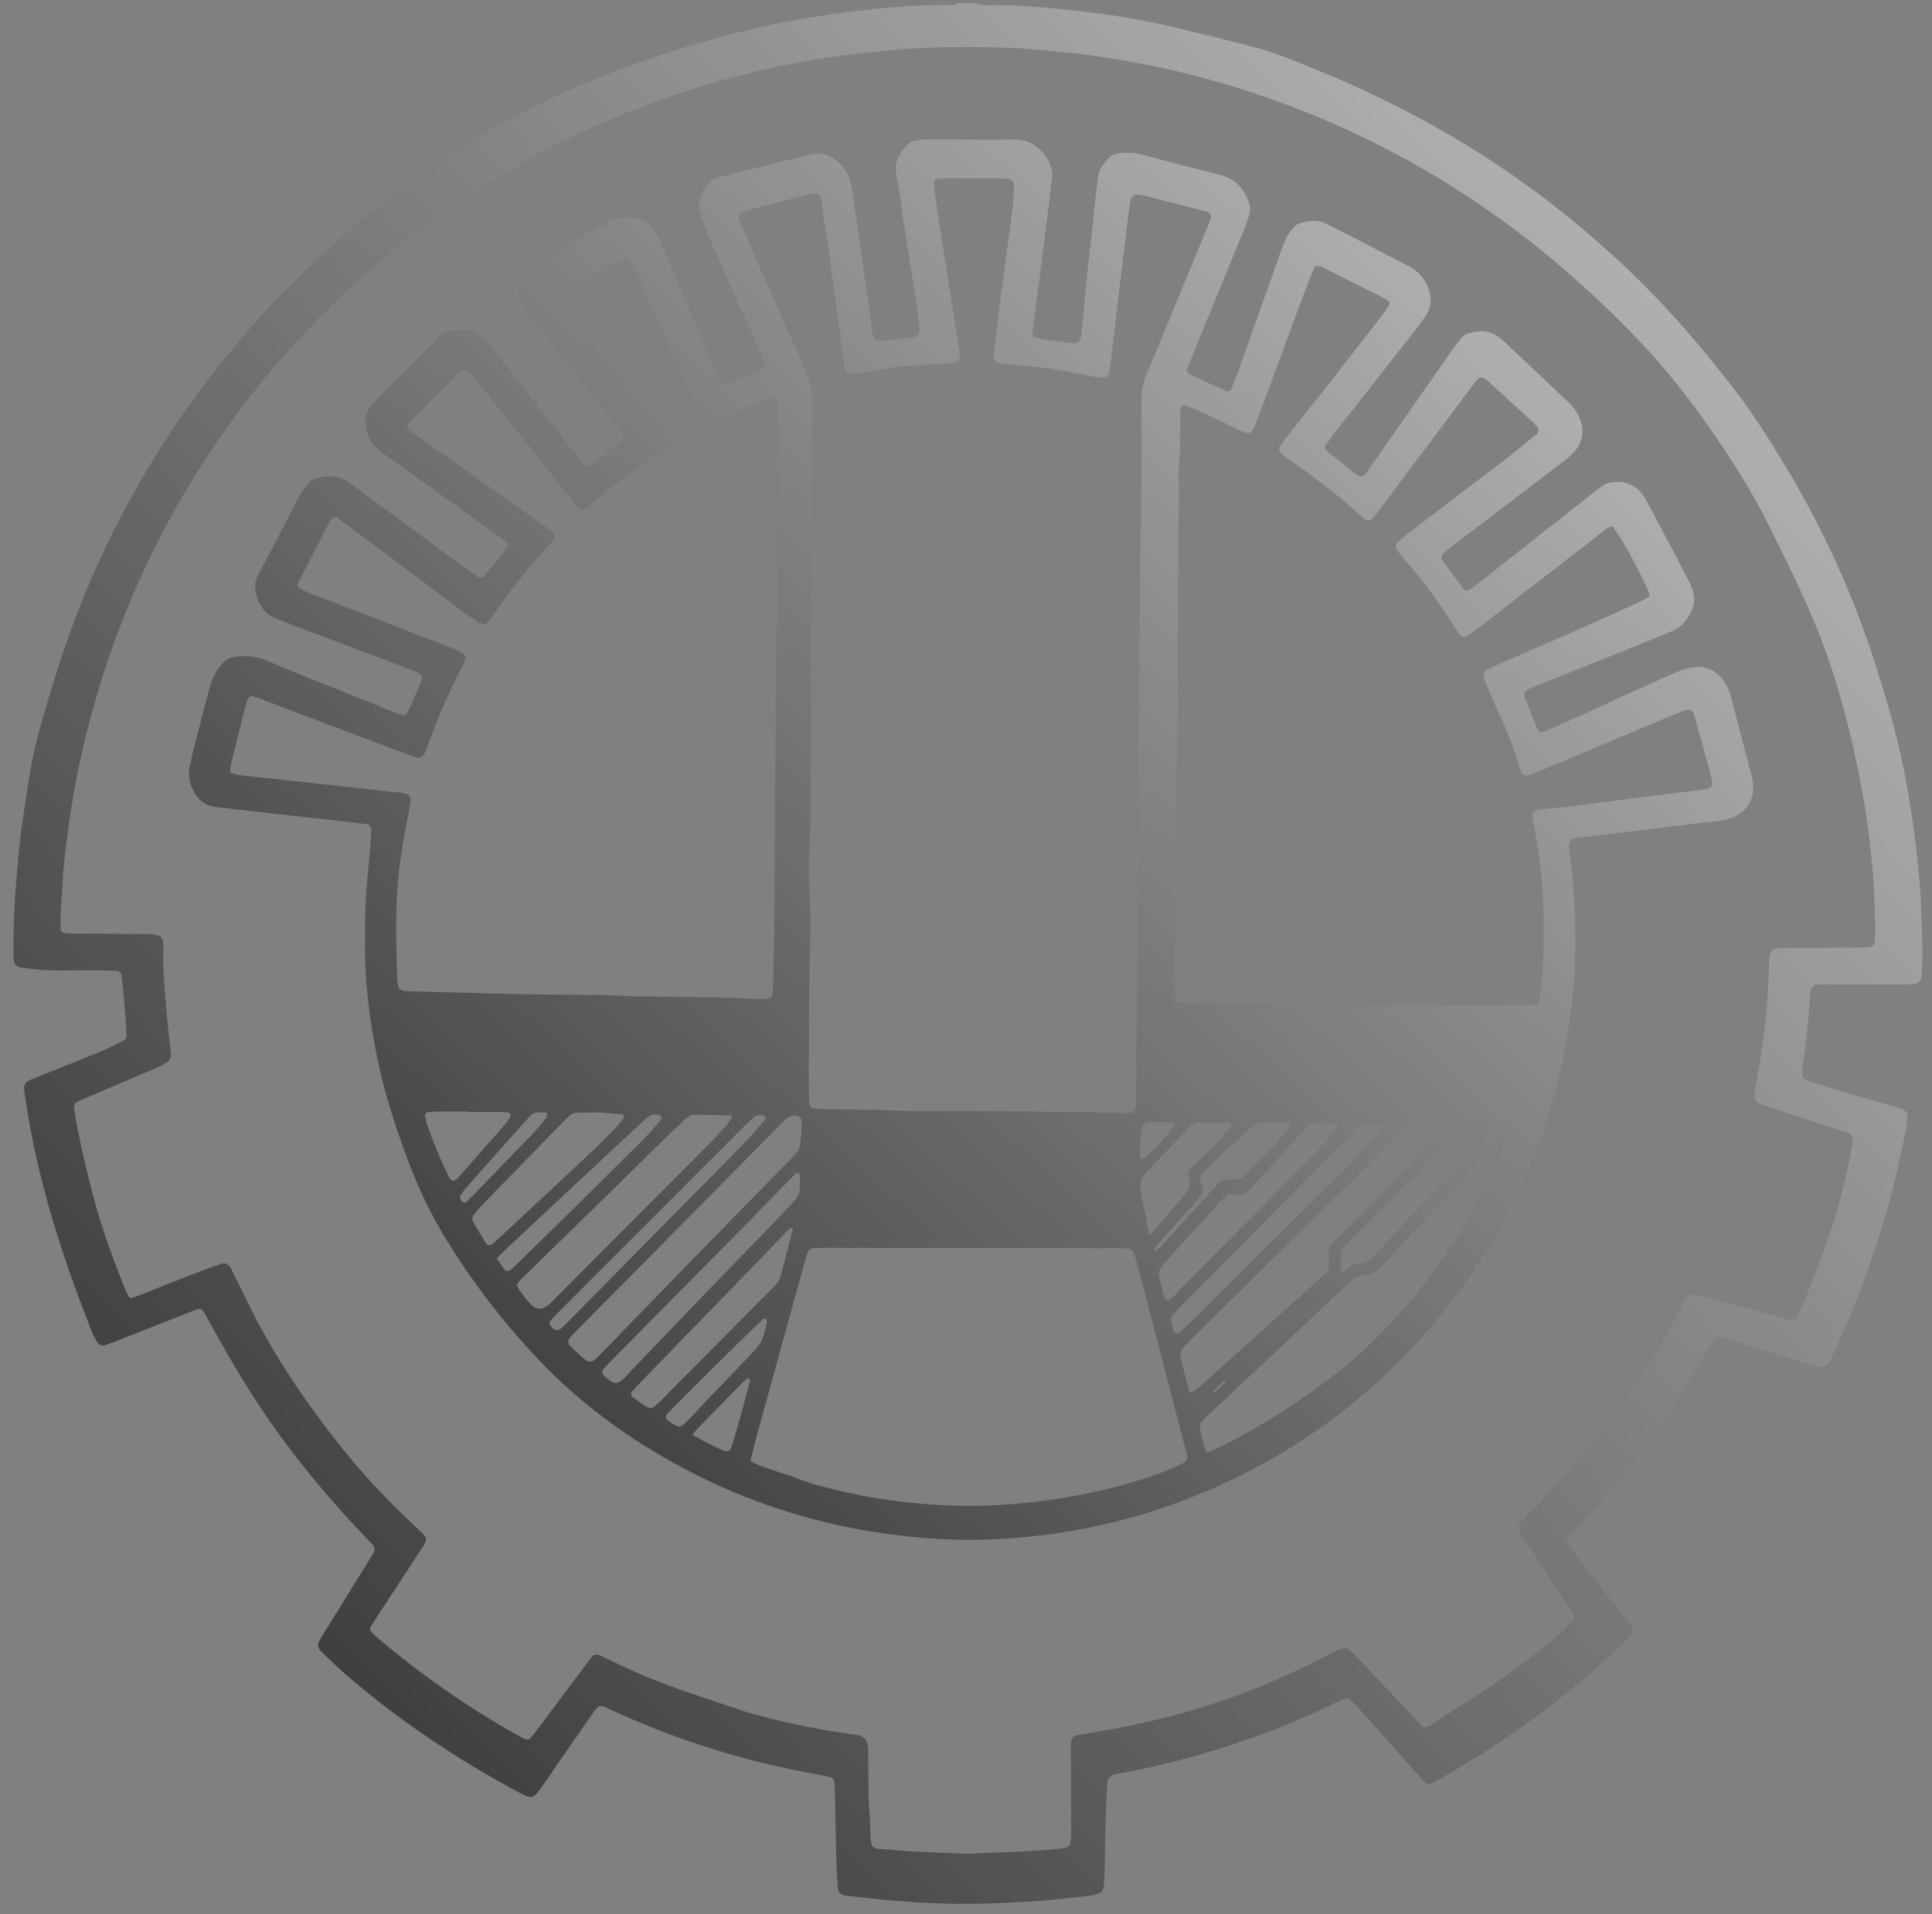
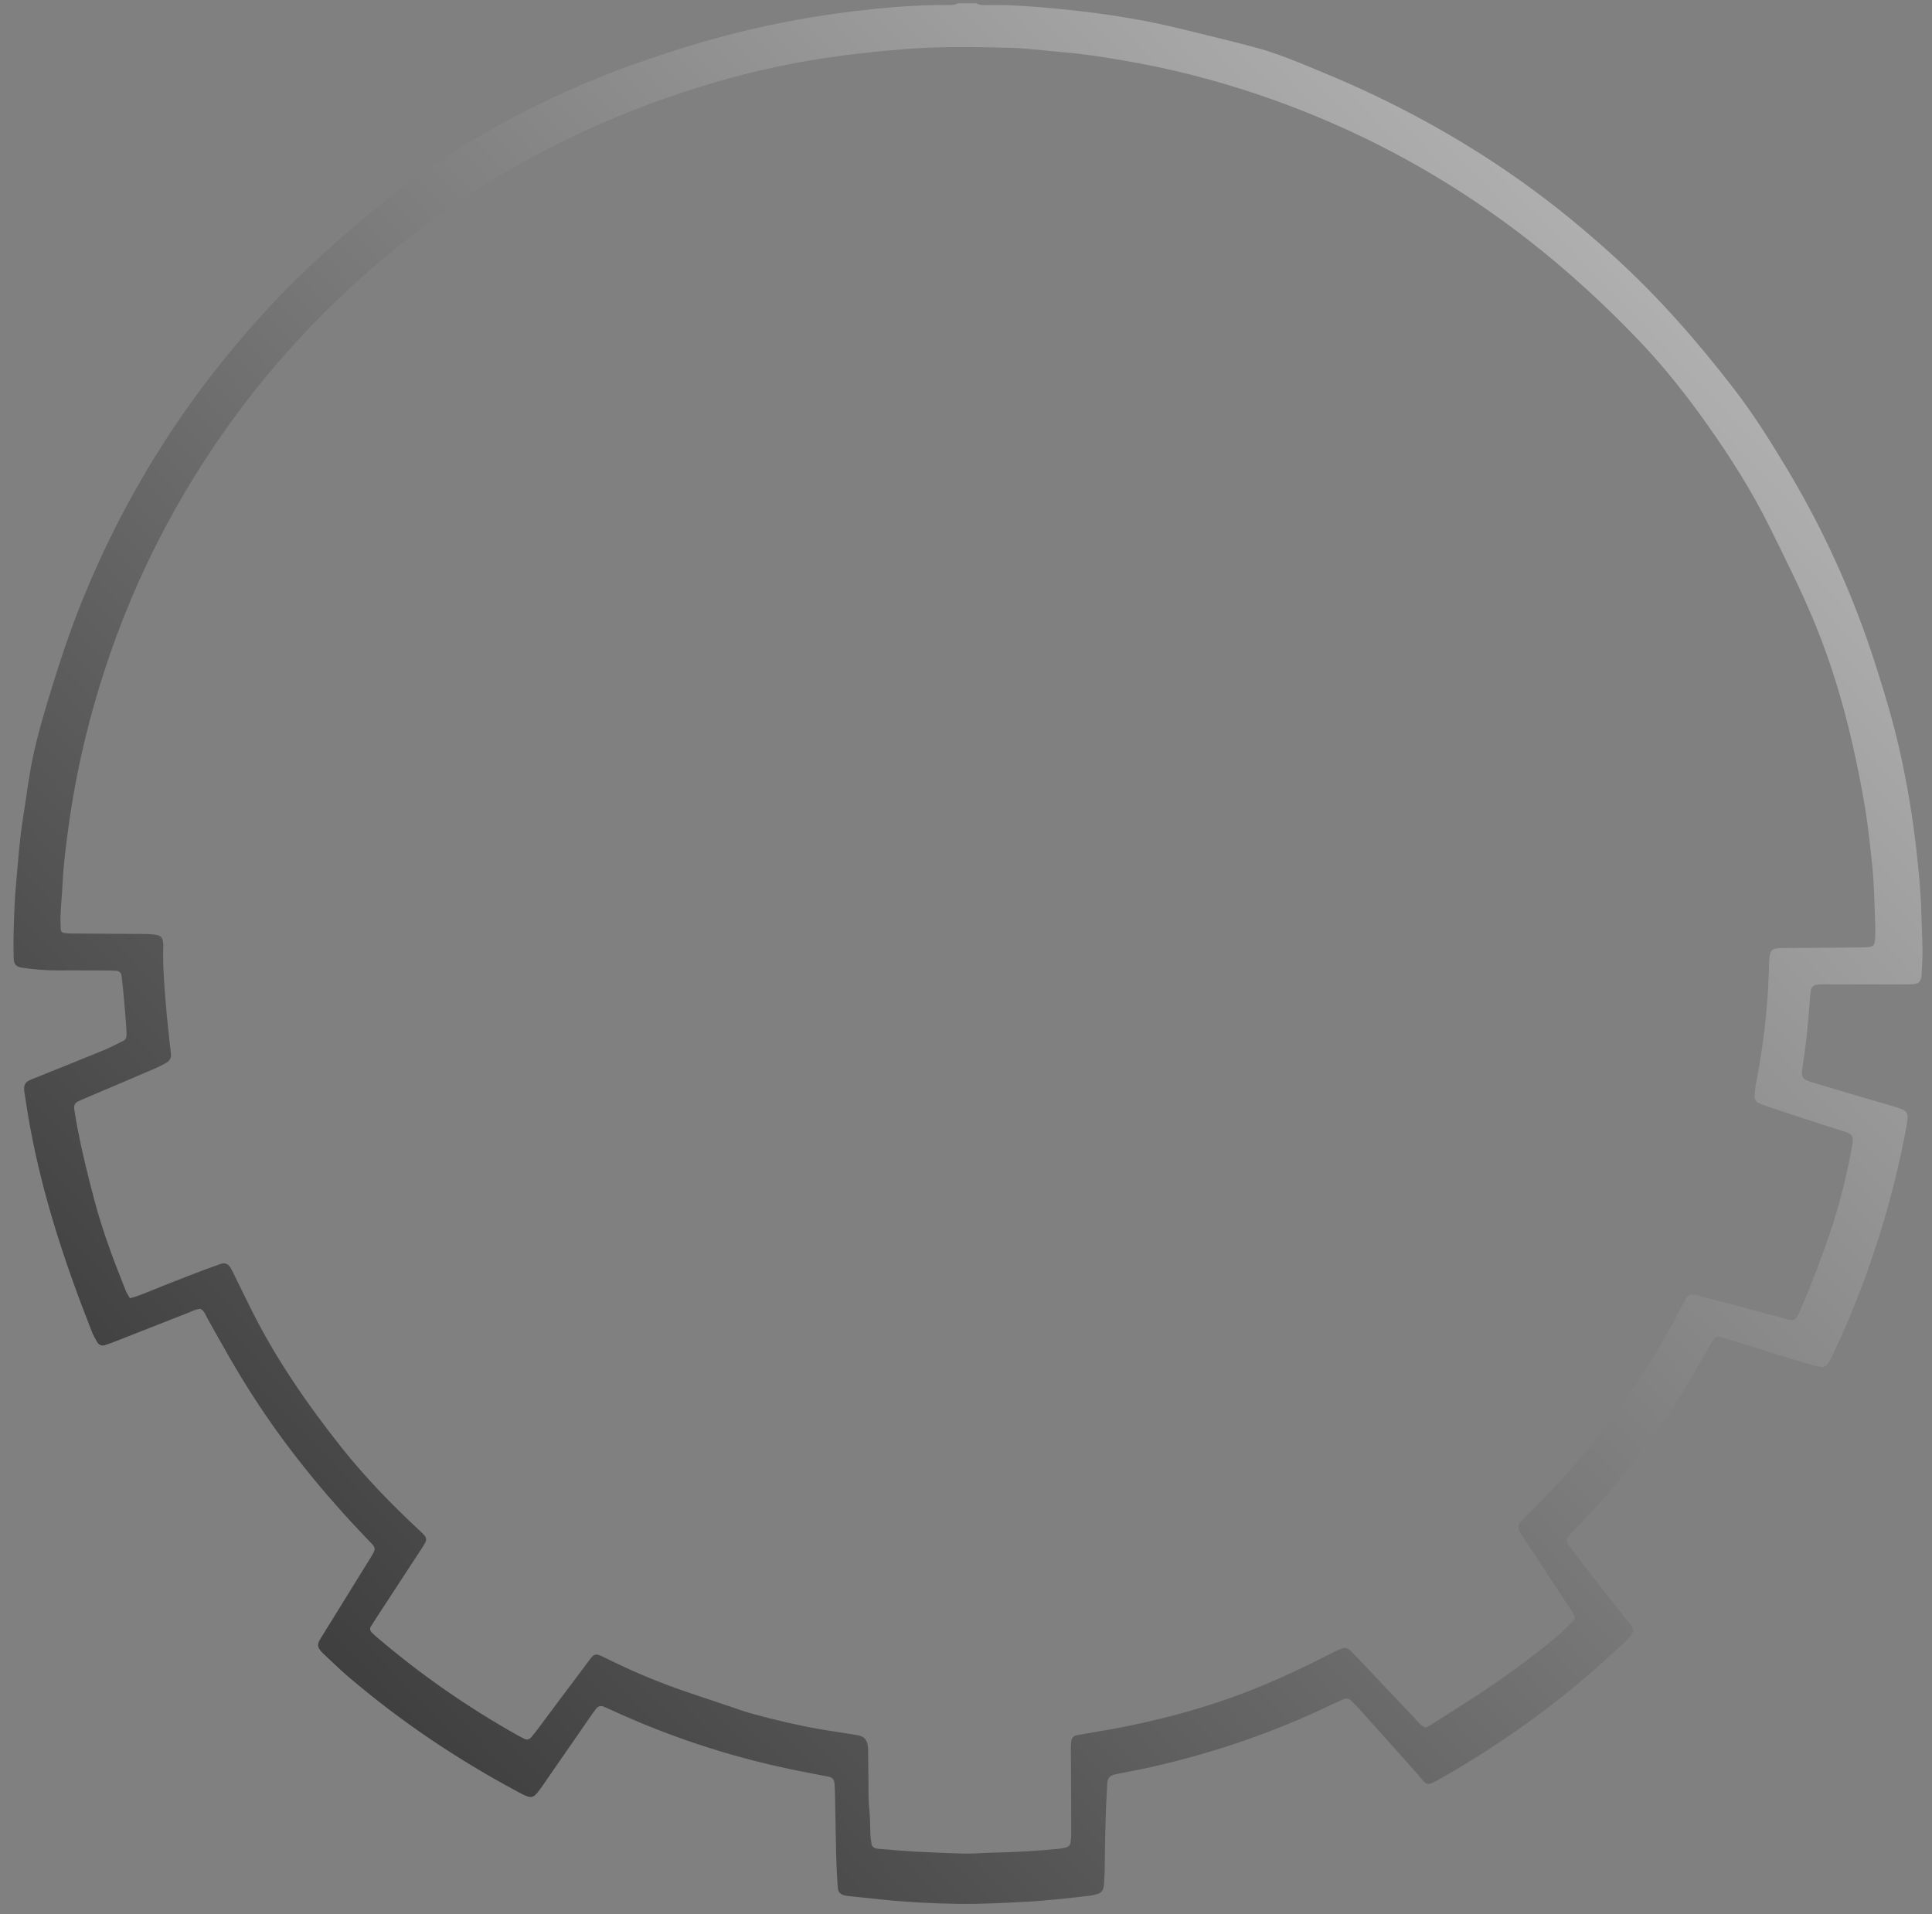
<svg xmlns="http://www.w3.org/2000/svg" width="109" height="108" viewBox="0 0 109 108" fill="none">
  <rect x="0" y="0" width="109" height="108" fill="#808080" stroke="none" />
-   <path d="M55.096 0.192C55.304 0.315 55.538 0.294 55.767 0.289C57.069 0.264 58.367 0.371 59.664 0.494C61.744 0.693 63.814 0.989 65.859 1.448C67.08 1.724 68.285 2.04 69.501 2.337C69.873 2.428 70.244 2.525 70.61 2.622C71.978 2.964 73.265 3.521 74.562 4.057C78.566 5.701 82.355 7.753 85.885 10.27C87.676 11.546 89.37 12.94 91.002 14.42C93.531 16.713 95.769 19.265 97.844 21.966C98.938 23.385 99.889 24.901 100.81 26.438C102.926 29.96 104.599 33.687 105.845 37.603C106.344 39.165 106.812 40.732 107.173 42.33C107.595 44.204 107.91 46.093 108.124 48.002C108.251 49.171 108.373 50.345 108.399 51.519C108.419 52.54 108.506 53.566 108.434 54.588C108.424 54.741 108.424 54.894 108.409 55.047C108.378 55.379 108.251 55.507 107.931 55.532C107.753 55.547 107.575 55.542 107.397 55.542C105.917 55.542 104.436 55.552 102.956 55.542C102.203 55.542 102.168 55.593 102.112 56.364C102.02 57.589 101.918 58.809 101.72 60.025C101.588 60.836 101.618 60.892 102.381 61.117C103.821 61.551 105.265 61.97 106.71 62.393C106.929 62.46 107.153 62.521 107.361 62.613C107.539 62.689 107.636 62.843 107.626 63.042C107.615 63.195 107.595 63.348 107.57 63.496C106.873 67.315 105.754 71.001 104.243 74.574C103.953 75.258 103.643 75.932 103.327 76.601C103.053 77.188 102.875 77.198 102.371 77.05C101.71 76.856 101.049 76.672 100.387 76.468C99.436 76.177 98.49 75.866 97.539 75.57C97.32 75.503 97.101 75.452 96.913 75.401C96.638 75.524 96.567 75.759 96.455 75.953C95.987 76.744 95.54 77.55 95.062 78.337C93.296 81.201 91.237 83.83 88.897 86.25C88.754 86.398 88.617 86.546 88.48 86.699C88.449 86.735 88.434 86.786 88.403 86.842C88.383 87.061 88.53 87.22 88.647 87.378C89.12 88.011 89.604 88.644 90.092 89.267C90.723 90.073 91.359 90.875 91.989 91.676C92.035 91.738 92.101 91.799 92.116 91.865C92.137 91.957 92.152 92.085 92.106 92.151C91.974 92.335 91.821 92.514 91.654 92.667C90.957 93.305 90.265 93.948 89.548 94.566C87.055 96.695 84.38 98.568 81.541 100.202C81.475 100.238 81.409 100.279 81.343 100.319C80.417 100.835 80.555 100.769 79.975 100.105C78.891 98.88 77.798 97.665 76.704 96.445C76.551 96.276 76.389 96.113 76.221 95.954C76.099 95.842 75.951 95.811 75.799 95.883C75.59 95.975 75.376 96.062 75.168 96.164C71.887 97.746 68.469 98.91 64.923 99.712C64.303 99.85 63.672 99.962 63.051 100.09C62.929 100.115 62.797 100.141 62.69 100.202C62.609 100.248 62.538 100.34 62.507 100.427C62.466 100.544 62.471 100.677 62.461 100.804C62.37 102.285 62.344 103.765 62.329 105.251C62.329 105.634 62.304 106.017 62.278 106.4C62.258 106.655 62.12 106.828 61.866 106.885C61.744 106.915 61.617 106.951 61.495 106.966C60.228 107.109 58.962 107.257 57.69 107.318C56.495 107.38 55.294 107.441 54.094 107.426C52.639 107.405 51.189 107.329 49.74 107.181C49.155 107.119 48.575 107.058 47.99 106.997C47.888 106.987 47.786 106.976 47.685 106.956C47.41 106.9 47.283 106.762 47.263 106.491C47.227 105.904 47.191 105.317 47.176 104.73C47.151 103.653 47.135 102.581 47.115 101.504C47.11 101.223 47.105 100.942 47.084 100.661C47.069 100.406 46.972 100.294 46.718 100.243C45.971 100.095 45.213 99.962 44.465 99.799C41.006 99.064 37.674 97.956 34.465 96.475C34.327 96.409 34.185 96.348 34.042 96.291C33.89 96.23 33.742 96.271 33.635 96.409C33.493 96.593 33.361 96.781 33.233 96.97C32.359 98.231 31.484 99.492 30.614 100.753C30.07 101.534 30.034 101.545 29.21 101.1C25.797 99.273 22.602 97.129 19.657 94.612C19.189 94.214 18.752 93.785 18.304 93.366C18.228 93.295 18.157 93.223 18.091 93.147C17.943 92.978 17.897 92.789 18.014 92.585C18.101 92.432 18.192 92.274 18.289 92.126C19.138 90.757 19.983 89.384 20.832 88.016C21.285 87.291 21.229 87.378 20.685 86.806C18.314 84.325 16.142 81.68 14.281 78.786C13.35 77.346 12.516 75.85 11.681 74.35C11.585 74.176 11.524 73.967 11.315 73.854C11.066 73.859 10.837 73.987 10.603 74.079C9.225 74.62 7.851 75.161 6.473 75.702C6.285 75.779 6.091 75.845 5.898 75.907C5.755 75.953 5.577 75.886 5.496 75.748C5.379 75.549 5.262 75.35 5.181 75.136C3.695 71.368 2.419 67.539 1.691 63.547C1.574 62.919 1.478 62.286 1.381 61.653C1.361 61.531 1.35 61.393 1.376 61.275C1.396 61.183 1.457 61.081 1.534 61.03C1.661 60.944 1.808 60.892 1.946 60.836C3.248 60.31 4.55 59.795 5.847 59.259C6.223 59.106 6.585 58.912 6.951 58.733C7.073 58.672 7.139 58.559 7.139 58.422C7.139 58.268 7.134 58.115 7.124 57.962C7.083 57.401 7.037 56.839 6.986 56.277C6.951 55.869 6.905 55.461 6.859 55.057C6.839 54.884 6.727 54.787 6.554 54.776C6.376 54.766 6.198 54.761 6.02 54.761C5.125 54.761 4.235 54.746 3.339 54.756C2.648 54.761 1.961 54.705 1.279 54.608C0.918 54.557 0.781 54.429 0.771 54.057C0.755 53.419 0.76 52.775 0.781 52.137C0.806 51.397 0.832 50.651 0.903 49.916C1.015 48.671 1.096 47.415 1.295 46.179C1.442 45.271 1.554 44.357 1.717 43.448C1.946 42.136 2.302 40.855 2.688 39.578C3.288 37.593 3.924 35.622 4.713 33.703C6.712 28.817 9.362 24.314 12.689 20.215C14.026 18.566 15.441 16.983 16.971 15.513C20.13 12.475 23.518 9.729 27.323 7.528C30.075 5.941 32.944 4.624 35.934 3.567C37.862 2.888 39.806 2.28 41.789 1.795C43.849 1.29 45.93 0.907 48.031 0.652C49.801 0.437 51.581 0.274 53.371 0.284C53.6 0.284 53.834 0.31 54.043 0.187H55.116L55.096 0.192ZM7.322 73.252C7.597 73.191 7.831 73.104 8.065 73.012C8.894 72.675 9.723 72.343 10.552 72.022C11.168 71.782 11.788 71.547 12.414 71.327C12.714 71.22 12.887 71.312 13.045 71.598C13.131 71.756 13.207 71.919 13.284 72.078C13.579 72.675 13.869 73.272 14.164 73.865C15.562 76.672 17.333 79.235 19.276 81.686C20.598 83.35 22.073 84.871 23.63 86.321C24.149 86.806 24.154 86.816 23.772 87.403C22.948 88.669 22.119 89.93 21.295 91.191C21.168 91.385 21.046 91.579 20.924 91.773C20.853 91.891 20.873 92.018 20.98 92.121C21.051 92.192 21.127 92.263 21.204 92.33C23.696 94.459 26.372 96.332 29.235 97.93C29.347 97.991 29.459 98.053 29.571 98.109C29.729 98.185 29.856 98.16 29.978 98.017C30.095 97.879 30.207 97.741 30.314 97.598C30.649 97.149 30.985 96.695 31.321 96.246C31.977 95.367 32.638 94.484 33.3 93.606C33.513 93.32 33.63 93.3 33.956 93.453C34.21 93.57 34.459 93.703 34.714 93.82C36.051 94.464 37.42 95.02 38.824 95.495C39.694 95.791 40.563 96.082 41.433 96.373C41.794 96.496 42.156 96.623 42.527 96.72C43.758 97.057 44.999 97.348 46.255 97.568C46.957 97.69 47.664 97.787 48.371 97.905C48.738 97.966 48.91 98.15 48.961 98.507C48.977 98.609 48.977 98.711 48.977 98.813C48.987 99.349 48.992 99.891 48.997 100.427C49.007 100.963 48.982 101.504 49.038 102.035C49.084 102.494 49.099 102.954 49.104 103.413C49.104 103.643 49.139 103.873 49.18 104.097C49.19 104.158 49.261 104.225 49.323 104.261C49.384 104.296 49.465 104.312 49.541 104.317C50.253 104.373 50.965 104.439 51.678 104.48C52.568 104.526 53.463 104.557 54.353 104.587C54.582 104.597 54.811 104.587 55.04 104.577C55.345 104.567 55.65 104.541 55.956 104.536C57.232 104.511 58.504 104.444 59.776 104.312C59.903 104.296 60.03 104.276 60.147 104.24C60.274 104.204 60.376 104.112 60.396 103.975C60.422 103.796 60.437 103.617 60.437 103.439C60.437 102.698 60.437 101.953 60.432 101.213C60.432 100.421 60.422 99.625 60.416 98.834C60.416 98.63 60.416 98.425 60.442 98.221C60.462 98.053 60.579 97.951 60.737 97.91C60.834 97.884 60.94 97.879 61.037 97.859C61.917 97.7 62.797 97.568 63.672 97.384C65.9 96.924 68.087 96.327 70.213 95.51C71.739 94.928 73.225 94.244 74.68 93.504C74.954 93.366 75.224 93.223 75.504 93.096C75.885 92.922 75.997 92.942 76.312 93.259C76.511 93.458 76.704 93.662 76.897 93.867C77.879 94.908 78.861 95.949 79.847 96.986C80.02 97.169 80.168 97.389 80.443 97.476C80.524 97.435 80.616 97.394 80.702 97.338C81.801 96.638 82.91 95.954 83.988 95.224C85.3 94.341 86.572 93.392 87.793 92.376C88.108 92.115 88.388 91.819 88.683 91.533C88.754 91.467 88.8 91.375 88.861 91.293C88.78 90.997 88.597 90.783 88.444 90.548C87.63 89.308 86.811 88.072 85.997 86.832C85.529 86.117 85.539 86.097 86.165 85.484C86.954 84.718 87.711 83.922 88.444 83.1C90.753 80.511 92.727 77.693 94.385 74.646C94.604 74.242 94.817 73.834 95.031 73.425C95.214 73.073 95.336 72.966 95.758 73.084C96.394 73.267 97.04 73.425 97.681 73.594C98.739 73.88 99.797 74.166 100.86 74.447C101.196 74.538 101.308 74.477 101.466 74.156C101.511 74.064 101.552 73.972 101.593 73.875C102.208 72.44 102.768 70.985 103.266 69.505C103.78 67.973 104.172 66.411 104.462 64.823C104.599 64.088 104.589 64.007 103.856 63.782C102.519 63.368 101.186 62.919 99.853 62.48C99.66 62.419 99.467 62.347 99.278 62.271C99.095 62.194 98.989 62.051 98.994 61.852C98.999 61.622 99.024 61.393 99.065 61.168C99.462 59.131 99.721 57.079 99.787 55.001C99.792 54.797 99.797 54.593 99.808 54.389C99.848 53.531 99.884 53.495 100.754 53.49C102.132 53.48 103.511 53.475 104.889 53.464C105.784 53.459 105.794 53.449 105.8 52.581C105.8 52.479 105.8 52.377 105.8 52.275C105.754 51.126 105.744 49.972 105.627 48.824C105.51 47.731 105.398 46.634 105.22 45.551C105.016 44.342 104.777 43.137 104.502 41.937C103.984 39.665 103.312 37.434 102.432 35.275C101.679 33.427 100.779 31.645 99.899 29.853C98.871 27.76 97.625 25.795 96.277 23.895C95.133 22.287 93.917 20.741 92.559 19.311C91.135 17.81 89.634 16.386 88.057 15.038C83.001 10.724 77.34 7.493 71.053 5.359C68.56 4.511 66.017 3.863 63.423 3.419C62.294 3.225 61.159 3.046 60.015 2.949C58.997 2.862 57.985 2.725 56.968 2.699C54.953 2.648 52.939 2.612 50.925 2.781C49.501 2.898 48.081 3.046 46.667 3.255C44.165 3.628 41.708 4.2 39.297 4.961C30.899 7.605 23.625 12.072 17.516 18.438C15.832 20.194 14.281 22.058 12.867 24.038C9.367 28.934 6.819 34.29 5.216 40.094C4.631 42.218 4.179 44.372 3.879 46.552C3.726 47.665 3.578 48.783 3.528 49.911C3.502 50.447 3.446 50.983 3.421 51.519C3.405 51.826 3.411 52.132 3.426 52.438C3.426 52.545 3.512 52.627 3.624 52.642C3.777 52.663 3.929 52.673 4.082 52.673C5.13 52.683 6.173 52.688 7.22 52.694C7.602 52.694 7.989 52.694 8.37 52.704C8.548 52.709 8.726 52.729 8.899 52.77C9.057 52.806 9.164 52.918 9.189 53.092C9.204 53.194 9.22 53.296 9.214 53.398C9.174 54.45 9.265 55.496 9.347 56.543C9.377 56.951 9.418 57.36 9.459 57.763C9.515 58.325 9.581 58.881 9.642 59.443C9.667 59.667 9.591 59.851 9.392 59.963C9.194 60.076 8.991 60.183 8.777 60.275C7.536 60.811 6.29 61.337 5.043 61.867C4.83 61.959 4.621 62.046 4.413 62.143C4.229 62.23 4.158 62.378 4.189 62.587C4.25 62.965 4.311 63.343 4.382 63.721C4.642 65.053 4.967 66.365 5.313 67.677C5.776 69.438 6.417 71.138 7.093 72.823C7.149 72.961 7.236 73.084 7.322 73.237V73.252Z" fill="url(#paint0_linear_2147_9270)" />
-   <path d="M28.642 30.65C28.525 30.553 28.393 30.44 28.251 30.338C26.175 28.848 24.1 27.362 22.025 25.871C21.796 25.708 21.567 25.55 21.348 25.371C20.814 24.932 20.6 24.355 20.621 23.676C20.631 23.436 20.723 23.227 20.855 23.033C20.967 22.864 21.099 22.706 21.246 22.563C22.452 21.348 23.663 20.138 24.868 18.923C25.021 18.77 25.194 18.663 25.397 18.642C25.753 18.612 26.109 18.602 26.465 18.612C26.608 18.617 26.755 18.699 26.887 18.77C27.208 18.944 27.447 19.209 27.671 19.495C28.683 20.781 29.69 22.068 30.703 23.354C31.43 24.279 32.152 25.208 32.88 26.132C33.083 26.392 33.18 26.402 33.449 26.188C34.05 25.713 34.64 25.233 35.219 24.769C35.209 24.478 35.016 24.324 34.884 24.146C34.207 23.278 33.52 22.42 32.839 21.557C31.806 20.256 30.784 18.944 29.741 17.652C29.461 17.3 29.278 16.922 29.238 16.478C29.222 16.294 29.238 16.12 29.314 15.952C29.543 15.457 29.843 15.023 30.336 14.747C31.608 14.038 32.874 13.318 34.136 12.598C34.477 12.404 34.838 12.312 35.224 12.271C36.064 12.184 36.649 12.567 37.071 13.246C37.193 13.44 37.274 13.66 37.366 13.869C38.337 16.151 39.304 18.438 40.276 20.72C40.367 20.935 40.454 21.144 40.55 21.353C40.733 21.751 40.759 21.762 41.191 21.588C41.761 21.363 42.331 21.134 42.895 20.899C43.007 20.853 43.099 20.761 43.216 20.684C43.053 20.194 42.839 19.76 42.641 19.316C41.766 17.351 40.886 15.396 40.016 13.43C39.833 13.011 39.706 12.567 39.553 12.133C39.263 11.311 39.63 10.694 40.189 10.153C40.276 10.071 40.413 10.03 40.53 9.999C42.137 9.596 43.745 9.198 45.357 8.805C45.53 8.764 45.708 8.728 45.881 8.692C46.334 8.606 46.736 8.713 47.107 8.989C47.672 9.412 47.972 9.979 48.073 10.668C48.18 11.403 48.282 12.139 48.389 12.874C48.582 14.216 48.775 15.559 48.964 16.901C49.03 17.381 49.096 17.866 49.162 18.346C49.177 18.448 49.177 18.55 49.197 18.653C49.279 19.173 49.386 19.265 49.9 19.219C50.434 19.168 50.963 19.102 51.497 19.035C51.771 19 51.909 18.847 51.878 18.561C51.822 17.999 51.751 17.443 51.664 16.886C51.431 15.37 51.191 13.854 50.952 12.338C50.825 11.505 50.729 10.663 50.566 9.836C50.474 9.366 50.586 8.978 50.835 8.606C50.907 8.498 50.993 8.407 51.075 8.305C51.222 8.116 51.4 7.983 51.644 7.947C51.868 7.917 52.097 7.86 52.326 7.86C53.984 7.86 55.642 7.901 57.3 7.876C58.359 7.86 59.137 8.744 59.355 9.622C59.386 9.739 59.376 9.877 59.355 10.005C59.264 10.791 59.172 11.582 59.071 12.368C58.928 13.486 58.786 14.599 58.643 15.717C58.516 16.682 58.389 17.647 58.262 18.607C58.252 18.683 58.236 18.76 58.247 18.836C58.262 18.944 58.313 19.035 58.425 19.056C58.674 19.102 58.923 19.153 59.178 19.189C59.63 19.255 60.088 19.321 60.541 19.372C60.78 19.398 60.927 19.275 60.978 19.046C60.993 18.969 61.009 18.892 61.014 18.821C61.131 17.627 61.243 16.427 61.365 15.232C61.436 14.517 61.528 13.808 61.604 13.098C61.675 12.46 61.731 11.827 61.802 11.189C61.848 10.78 61.894 10.377 61.95 9.969C62.011 9.479 62.321 9.132 62.662 8.825C62.769 8.728 62.937 8.682 63.079 8.657C63.537 8.59 63.984 8.606 64.442 8.728C65.744 9.08 67.057 9.407 68.369 9.749C68.517 9.785 68.664 9.831 68.812 9.862C69.737 10.066 70.231 10.709 70.505 11.562C70.551 11.699 70.536 11.868 70.505 12.011C70.429 12.307 70.332 12.603 70.221 12.884C69.351 15.013 68.471 17.142 67.596 19.27C67.372 19.811 67.158 20.358 66.93 20.919C67.016 21.006 67.072 21.103 67.153 21.144C67.825 21.455 68.496 21.762 69.173 22.063C69.3 22.119 69.422 22.063 69.483 21.92C69.59 21.66 69.697 21.399 69.788 21.134C70.643 18.75 71.492 16.366 72.337 13.976C72.484 13.563 72.667 13.17 72.972 12.853C73.059 12.761 73.156 12.659 73.267 12.618C73.812 12.429 74.361 12.378 74.9 12.659C75.399 12.919 75.902 13.17 76.401 13.425C77.332 13.905 78.263 14.385 79.188 14.865C79.346 14.946 79.509 15.028 79.656 15.12C80.18 15.447 80.506 15.932 80.663 16.519C80.785 16.983 80.704 17.438 80.43 17.841C80.226 18.137 80.012 18.423 79.789 18.704C78.273 20.633 76.757 22.563 75.241 24.498C75.083 24.697 74.941 24.912 74.793 25.121C74.727 25.218 74.763 25.315 74.829 25.402C74.86 25.442 74.895 25.478 74.936 25.509C75.475 25.938 76.014 26.366 76.558 26.79C76.731 26.928 76.894 26.908 77.026 26.744C77.123 26.627 77.21 26.499 77.301 26.377C78.751 24.299 80.195 22.226 81.65 20.148C81.9 19.791 82.149 19.439 82.418 19.097C82.51 18.979 82.642 18.867 82.774 18.826C83.141 18.724 83.522 18.648 83.909 18.724C84.082 18.76 84.249 18.826 84.402 18.913C84.575 19.015 84.733 19.153 84.885 19.291C86.076 20.414 87.261 21.537 88.451 22.66C88.695 22.89 88.909 23.135 89.056 23.441C89.428 24.197 89.331 24.957 88.751 25.565C88.543 25.785 88.293 25.973 88.049 26.157C86.732 27.168 85.409 28.169 84.087 29.174C83.354 29.731 82.622 30.282 81.889 30.844C81.727 30.966 81.574 31.099 81.421 31.237C81.325 31.323 81.304 31.482 81.365 31.589C81.376 31.609 81.386 31.635 81.401 31.655C81.798 32.186 82.195 32.722 82.591 33.253C82.662 33.345 82.774 33.361 82.866 33.299C83.039 33.192 83.202 33.069 83.365 32.942C85.435 31.313 87.5 29.685 89.565 28.061C89.804 27.872 90.048 27.689 90.287 27.49C90.491 27.321 90.72 27.239 90.984 27.209C91.824 27.102 92.429 27.444 92.831 28.158C93.268 28.939 93.675 29.736 94.097 30.527C94.443 31.181 94.794 31.839 95.135 32.498C95.242 32.702 95.333 32.911 95.425 33.121C95.705 33.774 95.583 34.371 95.176 34.928C94.977 35.198 94.728 35.418 94.423 35.566C94.194 35.673 93.96 35.775 93.721 35.872C91.447 36.786 89.173 37.7 86.905 38.614C86.859 38.634 86.808 38.649 86.762 38.665C85.826 39.053 85.867 38.971 86.249 39.921C86.411 40.324 86.569 40.727 86.732 41.13C86.798 41.294 86.945 41.355 87.113 41.284C87.79 40.988 88.472 40.691 89.143 40.385C90.862 39.604 92.576 38.813 94.301 38.042C94.626 37.894 94.967 37.771 95.308 37.695C96.351 37.455 97.068 37.96 97.485 38.823C97.572 39.007 97.627 39.206 97.678 39.405C98.065 40.865 98.441 42.325 98.823 43.785C98.828 43.811 98.838 43.836 98.843 43.857C99.118 44.939 98.614 45.863 97.556 46.2C97.414 46.246 97.261 46.282 97.109 46.302C96.147 46.419 95.186 46.522 94.224 46.639C93.161 46.767 92.098 46.904 91.035 47.037C90.455 47.109 89.87 47.175 89.29 47.241C89.138 47.262 88.985 47.272 88.838 47.303C88.644 47.343 88.527 47.486 88.527 47.68C88.527 47.782 88.527 47.885 88.538 47.987C88.609 48.594 88.7 49.207 88.746 49.814C88.802 50.529 88.828 51.244 88.853 51.959C88.873 52.495 88.883 53.031 88.873 53.572C88.858 54.261 88.853 54.955 88.782 55.639C88.68 56.604 88.568 57.569 88.41 58.529C88.085 60.453 87.591 62.327 86.935 64.165C85.43 68.387 83.181 72.165 80.185 75.493C76.345 79.756 71.726 82.85 66.35 84.815C64.137 85.622 61.863 86.194 59.534 86.525C57.356 86.837 55.169 86.964 52.972 86.837C47.911 86.541 43.119 85.259 38.627 82.88C35.581 81.267 32.813 79.266 30.433 76.764C28.368 74.595 26.552 72.221 25 69.643C23.759 67.585 22.925 65.37 22.188 63.103C21.648 61.444 21.252 59.754 20.982 58.034C20.728 56.415 20.575 54.782 20.595 53.143C20.605 52.377 20.585 51.606 20.631 50.84C20.682 49.922 20.784 49.008 20.86 48.089C20.895 47.68 20.931 47.272 20.951 46.864C20.962 46.649 20.85 46.522 20.646 46.496C20.168 46.435 19.685 46.379 19.202 46.322C18.54 46.251 17.884 46.185 17.223 46.108C16.44 46.021 15.651 45.934 14.868 45.843C13.983 45.74 13.092 45.643 12.207 45.541C11.455 45.46 11.027 44.985 10.783 44.321C10.646 43.954 10.626 43.571 10.712 43.188C10.814 42.739 10.921 42.289 11.033 41.845C11.287 40.855 11.546 39.864 11.806 38.874C11.943 38.348 12.167 37.868 12.533 37.455C12.731 37.23 12.96 37.097 13.25 37.062C13.866 36.985 14.441 37.016 15.041 37.271C16.587 37.94 18.159 38.542 19.72 39.17C20.524 39.497 21.328 39.824 22.131 40.145C22.32 40.222 22.513 40.293 22.706 40.349C22.808 40.38 22.91 40.329 22.966 40.237C23.032 40.13 23.088 40.013 23.139 39.895C23.332 39.451 23.53 39.007 23.718 38.557C23.897 38.134 23.866 38.062 23.413 37.879C23.179 37.782 22.94 37.69 22.701 37.603C20.6 36.806 18.5 36.015 16.399 35.219C16.134 35.122 15.875 35.015 15.616 34.918C14.761 34.591 14.451 33.897 14.39 33.054C14.38 32.886 14.446 32.702 14.517 32.544C14.644 32.263 14.802 32.002 14.944 31.727C15.549 30.573 16.155 29.414 16.75 28.255C16.928 27.913 17.121 27.581 17.386 27.301C17.472 27.209 17.564 27.096 17.676 27.061C18.322 26.846 18.968 26.749 19.583 27.158C19.776 27.285 19.959 27.418 20.148 27.556C22.162 29.042 24.176 30.532 26.191 32.018C26.435 32.202 26.689 32.375 26.949 32.539C27.061 32.61 27.213 32.625 27.305 32.518C27.788 31.962 28.286 31.415 28.653 30.767C28.663 30.747 28.653 30.716 28.653 30.655L28.642 30.65ZM54.879 62.674C54.879 62.674 54.879 62.679 54.879 62.684C56.995 62.705 59.117 62.725 61.233 62.751C62.021 62.761 62.815 62.792 63.603 62.807C63.944 62.812 64.076 62.695 64.091 62.368C64.101 62.164 64.096 61.959 64.101 61.755C64.122 59.014 64.132 56.277 64.157 53.536C64.173 51.667 64.218 49.799 64.234 47.931C64.279 41.835 64.244 35.745 64.366 29.649C64.412 27.296 64.401 24.937 64.401 22.584C64.401 22.063 64.478 21.578 64.691 21.098C65.195 19.949 65.658 18.785 66.136 17.627C66.802 16.018 67.464 14.41 68.125 12.802C68.191 12.639 68.257 12.47 68.318 12.302C68.364 12.179 68.293 12.026 68.181 11.98C68.11 11.955 68.038 11.929 67.962 11.909C66.802 11.613 65.638 11.316 64.478 11.02C64.381 10.995 64.274 10.99 64.173 10.98C64 10.964 63.862 11.046 63.816 11.204C63.776 11.352 63.735 11.5 63.715 11.653C63.506 13.354 63.303 15.059 63.099 16.759C63.043 17.244 62.987 17.724 62.931 18.209C62.85 18.892 62.769 19.582 62.687 20.266C62.657 20.521 62.621 20.771 62.575 21.026C62.54 21.21 62.362 21.343 62.184 21.323C61.929 21.292 61.68 21.246 61.431 21.195C60.332 20.97 59.223 20.781 58.109 20.664C57.601 20.613 57.092 20.572 56.583 20.521C56.482 20.511 56.37 20.506 56.288 20.46C56.207 20.414 56.131 20.327 56.095 20.24C56.059 20.154 56.054 20.041 56.07 19.939C56.156 19.178 56.242 18.413 56.339 17.652C56.471 16.636 56.609 15.625 56.746 14.609C56.873 13.645 57.016 12.685 57.133 11.72C57.184 11.316 57.189 10.903 57.209 10.495C57.209 10.418 57.204 10.336 57.168 10.27C57.138 10.209 57.082 10.132 57.021 10.117C56.899 10.081 56.772 10.071 56.644 10.066C55.495 10.061 54.35 10.056 53.201 10.056C53.099 10.056 52.997 10.071 52.895 10.086C52.784 10.107 52.702 10.188 52.702 10.29C52.702 10.495 52.712 10.699 52.743 10.898C52.87 11.786 53.002 12.669 53.14 13.553C53.374 15.043 53.608 16.534 53.847 18.025C53.948 18.683 54.055 19.337 54.157 19.995C54.188 20.215 54.05 20.404 53.837 20.45C53.735 20.47 53.633 20.48 53.536 20.491C52.926 20.536 52.316 20.593 51.705 20.618C50.708 20.664 49.727 20.822 48.75 21.016C47.702 21.226 47.687 21.118 47.565 20.138C47.438 19.122 47.295 18.111 47.158 17.096C47.036 16.182 46.914 15.268 46.786 14.359C46.659 13.445 46.507 12.537 46.39 11.628C46.278 10.755 46.242 10.857 45.489 11C45.438 11.01 45.388 11.025 45.342 11.036C44.33 11.301 43.317 11.562 42.305 11.827C42.158 11.868 42.01 11.909 41.868 11.96C41.72 12.011 41.629 12.184 41.684 12.332C41.832 12.715 41.985 13.093 42.147 13.471C43.267 16.023 44.386 18.576 45.525 21.123C45.728 21.578 45.82 22.032 45.82 22.532C45.805 25.248 45.815 27.959 45.805 30.675C45.789 34.412 45.769 38.149 45.749 41.891C45.739 43.658 45.779 45.419 45.688 47.19C45.611 48.645 45.622 50.105 45.723 51.565C45.744 51.872 45.733 52.178 45.728 52.484C45.708 53.556 45.667 54.634 45.657 55.706C45.637 57.293 45.632 58.881 45.627 60.469C45.627 61.056 45.637 61.648 45.652 62.235C45.652 62.409 45.769 62.521 45.932 62.541C46.11 62.562 46.288 62.582 46.466 62.587C47.819 62.608 49.167 62.603 50.52 62.659C51.97 62.715 53.43 62.674 54.884 62.674H54.879ZM12.97 43.566C13.265 43.724 13.566 43.749 13.871 43.78C14.583 43.852 15.29 43.928 16.002 44.005C17.243 44.142 18.484 44.28 19.726 44.413C20.712 44.52 21.704 44.627 22.691 44.74C22.767 44.75 22.838 44.77 22.915 44.791C23.057 44.832 23.179 44.99 23.169 45.138C23.154 45.317 23.134 45.495 23.098 45.669C22.671 47.65 22.376 49.646 22.355 51.673C22.34 52.821 22.381 53.975 22.396 55.124C22.396 55.251 22.416 55.379 22.437 55.507C22.488 55.808 22.599 55.905 22.884 55.925C22.961 55.93 23.037 55.93 23.113 55.935C24.619 55.981 26.119 56.002 27.625 56.053C29.767 56.129 31.908 56.114 34.05 56.145C34.609 56.155 35.169 56.206 35.728 56.216C37.132 56.242 38.536 56.242 39.935 56.267C40.85 56.282 41.771 56.334 42.687 56.364C42.865 56.369 43.043 56.369 43.221 56.364C43.465 56.354 43.582 56.237 43.602 55.976C43.612 55.849 43.617 55.721 43.617 55.593C43.648 53.904 43.689 52.219 43.704 50.529C43.724 47.869 43.719 45.204 43.745 42.545C43.77 39.91 43.785 37.271 43.846 34.637C43.918 31.466 43.897 28.291 43.918 25.116C43.918 24.375 43.918 23.63 43.902 22.89C43.902 22.742 43.862 22.599 43.841 22.466C43.587 22.379 43.399 22.487 43.221 22.563C42.351 22.926 41.486 23.303 40.621 23.681C40.413 23.773 40.204 23.875 39.991 23.957C39.848 24.013 39.665 23.947 39.589 23.814C39.538 23.727 39.492 23.635 39.452 23.538C38.46 21.236 37.473 18.933 36.476 16.636C36.211 16.029 35.926 15.426 35.636 14.824C35.586 14.716 35.489 14.635 35.403 14.533C35.275 14.584 35.179 14.609 35.092 14.66C34.029 15.268 32.966 15.88 31.908 16.493C31.822 16.544 31.74 16.605 31.664 16.677C31.582 16.753 31.557 16.866 31.618 16.958C31.811 17.259 32 17.565 32.223 17.841C34.034 20.092 35.855 22.333 37.671 24.58C37.717 24.641 37.773 24.697 37.819 24.758C37.925 24.896 37.91 25.07 37.783 25.167C37.641 25.274 37.493 25.376 37.346 25.473C35.972 26.361 34.655 27.326 33.414 28.398C33.337 28.465 33.261 28.536 33.18 28.597C32.885 28.827 32.763 28.817 32.544 28.546C32.188 28.107 31.837 27.673 31.486 27.229C29.939 25.289 28.398 23.349 26.852 21.415C26.725 21.256 26.598 21.098 26.46 20.945C26.323 20.792 26.155 20.792 25.987 20.93C25.911 20.996 25.829 21.062 25.758 21.134C24.873 22.022 23.993 22.91 23.113 23.799C23.062 23.855 23.001 23.916 22.981 23.982C22.966 24.044 22.971 24.146 23.012 24.192C23.093 24.284 23.2 24.36 23.306 24.432C24.329 25.151 25.351 25.871 26.374 26.596C27.854 27.643 29.334 28.689 30.814 29.741C30.957 29.843 31.099 29.955 31.232 30.078C31.313 30.154 31.328 30.272 31.267 30.359C31.14 30.548 31.003 30.736 30.845 30.9C29.762 32.064 28.79 33.309 27.89 34.616C27.788 34.764 27.686 34.913 27.574 35.05C27.422 35.239 27.238 35.28 27.035 35.142C26.694 34.918 26.353 34.688 26.028 34.443C24.024 32.942 22.025 31.441 20.02 29.94C19.736 29.726 19.446 29.511 19.156 29.307C19.054 29.235 18.952 29.144 18.779 29.195C18.734 29.251 18.657 29.322 18.612 29.409C18.011 30.568 17.416 31.727 16.821 32.886C16.791 32.947 16.801 33.029 16.791 33.121C17.157 33.371 17.569 33.503 17.971 33.657C20.443 34.616 22.92 35.571 25.392 36.526C25.58 36.597 25.773 36.674 25.957 36.766C26.267 36.919 26.323 37.082 26.191 37.383C26.14 37.501 26.079 37.613 26.018 37.725C25.275 39.155 24.634 40.635 24.1 42.157C24.049 42.3 23.988 42.443 23.917 42.575C23.851 42.703 23.657 42.79 23.52 42.749C23.301 42.682 23.083 42.606 22.869 42.524C20.244 41.534 17.62 40.538 14.995 39.543C14.781 39.461 14.568 39.379 14.349 39.303C14.14 39.231 14.023 39.303 13.947 39.533C13.896 39.681 13.851 39.824 13.815 39.972C13.56 40.988 13.306 42.004 13.057 43.025C13.016 43.193 13.001 43.372 12.976 43.566H12.97ZM90.999 29.68C90.715 29.731 90.552 29.904 90.374 30.042C89.443 30.757 88.517 31.482 87.586 32.202C86.172 33.299 84.758 34.392 83.344 35.484C83.161 35.622 82.973 35.76 82.785 35.882C82.617 35.99 82.444 35.949 82.322 35.775C82.261 35.694 82.21 35.607 82.154 35.52C81.259 34.085 80.257 32.727 79.148 31.451C79.031 31.318 78.919 31.175 78.812 31.033C78.725 30.91 78.736 30.711 78.847 30.609C79.056 30.42 79.265 30.236 79.488 30.063C81.355 28.638 83.227 27.219 85.094 25.79C85.623 25.386 86.126 24.957 86.64 24.534C86.737 24.457 86.839 24.37 86.803 24.176C86.742 24.11 86.666 24.008 86.574 23.921C85.806 23.212 85.043 22.492 84.26 21.792C83.512 21.129 83.573 21.093 82.953 21.93C81.284 24.161 79.611 26.392 77.937 28.618C77.784 28.822 77.627 29.026 77.464 29.22C77.296 29.409 77.133 29.414 76.93 29.246C76.793 29.133 76.66 29.011 76.528 28.893C75.674 28.128 74.783 27.398 73.847 26.729C73.43 26.433 73.013 26.137 72.601 25.841C72.062 25.453 72.052 25.345 72.474 24.809C73.517 23.487 74.57 22.165 75.612 20.838C76.401 19.832 77.179 18.821 77.963 17.805C78.105 17.621 78.232 17.433 78.354 17.238C78.43 17.121 78.39 17.004 78.257 16.922C78.212 16.896 78.171 16.866 78.125 16.845C76.986 16.274 75.846 15.702 74.702 15.13C74.61 15.084 74.514 15.043 74.417 15.018C74.31 14.987 74.198 15.018 74.153 15.115C74.031 15.365 73.919 15.625 73.822 15.891C73.461 16.851 73.11 17.81 72.754 18.77C72.123 20.47 71.497 22.175 70.856 23.875C70.617 24.513 70.495 24.549 69.9 24.263C69.142 23.896 68.384 23.528 67.621 23.171C67.413 23.074 67.199 22.992 66.98 22.915C66.721 22.823 66.604 22.905 66.594 23.201C66.584 23.686 66.594 24.176 66.579 24.661C66.568 25.095 66.579 25.534 66.528 25.963C66.477 26.448 66.487 26.933 66.507 27.418C66.528 27.852 66.517 28.286 66.507 28.72C66.507 28.975 66.477 29.23 66.477 29.486C66.472 30.614 66.467 31.737 66.462 32.865C66.446 35.811 66.436 38.752 66.421 41.697C66.421 42.106 66.436 42.519 66.385 42.922C66.304 43.586 66.34 44.25 66.36 44.913C66.38 45.577 66.375 46.246 66.36 46.91C66.35 47.497 66.314 48.084 66.304 48.676C66.289 50.059 66.284 51.438 66.278 52.821C66.278 53.898 66.278 54.971 66.289 56.048C66.289 56.124 66.289 56.201 66.299 56.277C66.314 56.436 66.431 56.563 66.589 56.584C66.716 56.599 66.843 56.614 66.97 56.614C69.01 56.62 71.05 56.655 73.09 56.681C76.787 56.732 80.485 56.711 84.183 56.722C84.794 56.722 85.409 56.737 86.02 56.737C86.198 56.737 86.376 56.727 86.554 56.706C86.706 56.691 86.829 56.563 86.859 56.405C86.869 56.354 86.879 56.303 86.884 56.252C86.961 55.512 87.052 54.782 87.067 54.036C87.098 52.755 87.108 51.474 87.027 50.197C86.945 48.921 86.747 47.655 86.518 46.399C86.498 46.271 86.472 46.149 86.462 46.021C86.452 45.904 86.549 45.756 86.661 45.725C86.808 45.689 86.961 45.664 87.108 45.649C87.744 45.582 88.38 45.531 89.011 45.45C89.998 45.327 90.979 45.184 91.966 45.062C93.355 44.888 94.748 44.719 96.142 44.546C96.218 44.536 96.29 44.52 96.366 44.5C96.524 44.459 96.63 44.311 96.605 44.158C96.58 44.005 96.554 43.857 96.513 43.709C96.224 42.647 95.934 41.59 95.638 40.528C95.613 40.431 95.583 40.329 95.547 40.237C95.491 40.089 95.328 39.997 95.176 40.048C94.931 40.125 94.692 40.217 94.458 40.314C91.941 41.37 89.428 42.432 86.91 43.489C86.676 43.586 86.437 43.673 86.193 43.749C86.03 43.8 85.882 43.714 85.821 43.561C85.76 43.392 85.704 43.224 85.653 43.05C85.333 42.024 84.946 41.023 84.478 40.053C84.234 39.548 84.031 39.022 83.812 38.501C83.771 38.41 83.741 38.312 83.71 38.21C83.67 38.067 83.741 37.879 83.868 37.807C84.026 37.72 84.183 37.644 84.346 37.572C86.284 36.725 88.227 35.882 90.165 35.025C91.05 34.632 91.93 34.218 92.81 33.81C92.922 33.759 93.039 33.697 93.075 33.56C92.79 32.738 91.569 30.476 90.984 29.695L90.999 29.68ZM42.336 82.416C42.743 82.697 43.144 82.788 43.526 82.926C44.004 83.1 44.502 83.227 44.976 83.416C45.688 83.702 46.425 83.896 47.173 84.07C47.493 84.146 47.819 84.218 48.145 84.289C49.869 84.662 51.619 84.856 53.374 84.938C55.571 85.045 57.753 84.876 59.925 84.529C61.792 84.228 63.623 83.774 65.403 83.141C65.856 82.977 66.299 82.773 66.736 82.569C66.975 82.462 67.021 82.329 66.965 82.069C66.945 81.966 66.909 81.87 66.884 81.772C66.1 78.75 65.317 75.733 64.529 72.716C64.361 72.073 64.183 71.43 64.01 70.791C63.949 70.577 63.816 70.439 63.572 70.439C63.394 70.439 63.216 70.429 63.038 70.429C57.529 70.419 52.021 70.414 46.512 70.409C46.308 70.409 46.105 70.419 45.901 70.429C45.733 70.439 45.611 70.541 45.561 70.694C45.474 70.934 45.403 71.179 45.337 71.43C44.431 74.707 43.526 77.99 42.626 81.267C42.524 81.635 42.443 82.007 42.336 82.421V82.416ZM84.85 64.267C84.641 64.267 84.555 64.451 84.438 64.573C83.136 65.942 81.833 67.315 80.536 68.688C79.677 69.597 78.812 70.505 77.963 71.424C77.708 71.7 77.428 71.915 77.047 71.915C76.625 71.915 76.335 72.134 76.05 72.41C75.465 72.981 74.875 73.548 74.28 74.105C72.27 75.993 70.256 77.882 68.247 79.771C67.601 80.379 67.606 80.323 67.84 81.236C67.901 81.476 67.937 81.727 68.094 81.946C68.4 81.875 68.644 81.732 68.893 81.609C71.309 80.42 73.542 78.949 75.663 77.29C76.025 77.009 76.375 76.703 76.711 76.392C79.656 73.681 82.022 70.526 83.802 66.937C84.189 66.161 84.509 65.349 84.855 64.553C84.896 64.461 84.941 64.364 84.855 64.267H84.85ZM67.118 78.572C67.428 78.52 67.565 78.357 67.713 78.224C69.748 76.397 71.777 74.564 73.807 72.736C74.112 72.461 74.402 72.18 74.712 71.909C74.9 71.746 74.982 71.547 74.972 71.302C74.972 71.225 74.972 71.149 74.966 71.072C74.936 70.311 74.951 70.352 75.49 69.801C75.582 69.709 75.668 69.622 75.76 69.53C77.367 67.917 78.975 66.309 80.572 64.691C80.892 64.364 81.177 64.001 81.472 63.649C81.513 63.598 81.513 63.517 81.543 63.409C81.365 63.399 81.218 63.384 81.065 63.379C80.658 63.379 80.246 63.368 79.839 63.394C79.697 63.404 79.544 63.471 79.422 63.552C79.275 63.649 79.153 63.782 79.026 63.91C78.227 64.701 77.428 65.492 76.625 66.284C73.985 68.882 71.345 71.481 68.705 74.084C68.084 74.692 67.474 75.314 66.853 75.917C66.629 76.136 66.543 76.382 66.619 76.678C66.777 77.295 66.94 77.913 67.108 78.577L67.118 78.572ZM45.225 63.629C45.225 63.629 45.235 63.629 45.24 63.629C45.23 63.476 45.225 63.322 45.205 63.175C45.189 63.052 45.067 62.96 44.935 62.945C44.752 62.924 44.574 62.955 44.431 63.078C44.279 63.21 44.131 63.353 43.984 63.496C43.089 64.405 42.193 65.314 41.298 66.222C38.465 69.091 35.626 71.955 32.793 74.819C31.74 75.886 31.852 75.626 32.844 76.576C32.915 76.647 33.002 76.708 33.083 76.764C33.21 76.851 33.398 76.856 33.51 76.754C33.683 76.606 33.851 76.443 34.009 76.279C35.754 74.487 37.488 72.691 39.233 70.898C40.962 69.127 42.692 67.361 44.426 65.589C45.23 64.767 45.108 64.956 45.22 63.782C45.22 63.731 45.22 63.68 45.22 63.629H45.225ZM41.323 63.021C41.247 62.96 41.232 62.934 41.212 62.934C40.55 62.919 39.889 62.914 39.223 62.899C39.004 62.899 38.831 62.996 38.678 63.139C38.307 63.491 37.925 63.833 37.559 64.19C36.389 65.334 35.23 66.488 34.06 67.631C33.475 68.203 32.89 68.775 32.305 69.347C31.318 70.311 30.326 71.271 29.344 72.236C29.273 72.308 29.222 72.4 29.151 72.496C29.212 72.614 29.258 72.731 29.329 72.833C29.497 73.058 29.67 73.278 29.853 73.497C30.229 73.946 30.635 73.955 31.069 73.523C31.176 73.415 31.288 73.303 31.394 73.196C33.632 70.95 35.87 68.708 38.104 66.462C38.861 65.701 39.619 64.941 40.372 64.175C40.713 63.828 41.028 63.465 41.318 63.016L41.323 63.021ZM33.795 62.776C33.388 62.776 33.007 62.776 32.625 62.776C32.407 62.776 32.228 62.858 32.076 63.001C31.984 63.088 31.893 63.18 31.801 63.272C30.306 64.808 28.805 66.345 27.31 67.881C27.116 68.081 26.933 68.3 26.755 68.514C26.648 68.642 26.613 68.8 26.694 68.943C26.933 69.367 27.188 69.775 27.442 70.189C27.493 70.271 27.64 70.291 27.717 70.235C27.798 70.174 27.884 70.118 27.956 70.046C28.48 69.561 29.004 69.076 29.527 68.586C30.814 67.386 32.106 66.186 33.388 64.977C33.871 64.522 34.339 64.047 34.802 63.573C34.945 63.43 35.057 63.256 35.179 63.093C35.24 63.011 35.174 62.873 35.062 62.868C34.629 62.832 34.197 62.797 33.79 62.766L33.795 62.776ZM69.656 67.386C69.402 67.269 69.147 67.473 68.913 67.733C68.878 67.769 68.842 67.81 68.806 67.846C67.774 68.979 66.746 70.112 65.714 71.246C65.648 71.322 65.582 71.399 65.516 71.481C65.414 71.603 65.368 71.756 65.388 71.909C65.424 72.134 65.47 72.364 65.531 72.583C65.602 72.849 65.607 73.14 65.805 73.359C66.156 73.339 66.304 73.038 66.507 72.833C69.173 70.153 71.828 67.463 74.478 64.772C74.799 64.446 75.083 64.083 75.378 63.731C75.424 63.675 75.46 63.598 75.48 63.527C75.49 63.496 75.439 63.414 75.414 63.409C75.058 63.389 74.702 63.379 74.351 63.358C74.102 63.348 73.908 63.44 73.741 63.619C73.303 64.083 72.866 64.548 72.433 65.017C71.813 65.691 71.192 66.375 70.577 67.054C70.363 67.289 70.134 67.483 69.656 67.381V67.386ZM44.731 69.357C44.696 69.331 44.655 69.306 44.62 69.275C44.528 69.357 44.431 69.433 44.345 69.52C43.923 69.959 43.506 70.409 43.078 70.847C40.718 73.283 38.353 75.713 35.993 78.148C35.87 78.275 35.754 78.413 35.642 78.551C35.581 78.628 35.596 78.766 35.682 78.827C35.952 79.021 36.216 79.215 36.496 79.388C36.633 79.475 36.796 79.46 36.928 79.358C37.086 79.23 37.239 79.092 37.381 78.949C37.615 78.715 37.839 78.469 38.073 78.235C39.853 76.443 41.629 74.651 43.409 72.859C43.536 72.731 43.663 72.609 43.785 72.476C43.907 72.343 43.994 72.195 44.04 72.011C44.269 71.123 44.502 70.24 44.736 69.357H44.731ZM77.495 63.358C77.108 63.287 76.711 63.471 76.396 63.859C76.299 63.976 76.182 64.073 76.07 64.185C74.346 65.921 72.616 67.662 70.892 69.398C69.473 70.827 68.054 72.262 66.635 73.691C66.492 73.834 66.35 73.982 66.217 74.14C66.095 74.283 66.029 74.447 66.085 74.635C66.136 74.804 66.182 74.978 66.238 75.146C66.268 75.233 66.426 75.279 66.497 75.223C66.691 75.054 66.884 74.891 67.062 74.712C69.778 72.017 72.489 69.316 75.2 66.615C75.506 66.309 75.836 66.023 76.136 65.712C76.691 65.145 77.235 64.573 77.779 64.001C77.866 63.91 77.947 63.807 78.018 63.705C78.059 63.649 78.095 63.557 78.074 63.501C78.059 63.45 77.968 63.404 77.901 63.394C77.805 63.374 77.698 63.379 77.484 63.368L77.495 63.358ZM45.123 66.728H45.138C45.138 66.6 45.149 66.472 45.138 66.345C45.133 66.284 45.087 66.217 45.037 66.171C45.021 66.156 44.94 66.181 44.904 66.212C44.808 66.294 44.716 66.386 44.63 66.478C43.918 67.213 43.211 67.948 42.493 68.678C39.838 71.368 37.178 74.053 34.523 76.744C34.38 76.887 34.238 77.035 34.1 77.188C33.917 77.387 33.932 77.51 34.151 77.694C34.711 78.168 34.828 78.158 35.352 77.617C35.367 77.597 35.387 77.581 35.403 77.561C37.081 75.81 38.755 74.053 40.438 72.308C41.466 71.241 42.509 70.189 43.536 69.122C43.979 68.662 44.411 68.188 44.848 67.728C45.037 67.534 45.128 67.31 45.123 67.039C45.123 66.937 45.123 66.835 45.123 66.733V66.728ZM75.709 71.802C75.841 71.736 75.897 71.721 75.928 71.685C76.167 71.445 76.426 71.256 76.793 71.287C77.006 71.302 77.179 71.179 77.332 71.031C77.444 70.924 77.545 70.812 77.652 70.704C78.319 70 78.985 69.296 79.651 68.591C80.953 67.223 82.256 65.86 83.548 64.481C83.792 64.221 83.99 63.92 84.204 63.634C84.265 63.552 84.194 63.404 84.092 63.404C83.787 63.394 83.481 63.394 83.176 63.384C82.932 63.379 82.734 63.476 82.561 63.644C82.139 64.053 81.706 64.451 81.289 64.864C79.595 66.559 77.901 68.259 76.213 69.959C76.085 70.087 75.958 70.209 75.846 70.352C75.77 70.449 75.694 70.572 75.679 70.689C75.633 71.036 75.612 71.394 75.704 71.802H75.709ZM64.834 69.709C65.027 69.51 65.134 69.408 65.231 69.296C65.749 68.693 66.248 68.081 66.782 67.493C67.082 67.162 67.24 66.83 67.067 66.386C66.996 66.202 67.077 66.028 67.204 65.89C67.326 65.758 67.459 65.64 67.591 65.518C67.927 65.201 68.272 64.9 68.593 64.568C68.893 64.257 69.168 63.92 69.453 63.588C69.524 63.506 69.468 63.358 69.361 63.358C68.852 63.348 68.338 63.353 67.83 63.328C67.469 63.312 67.199 63.46 66.96 63.726C66.548 64.18 66.121 64.624 65.699 65.069C65.348 65.441 65.002 65.814 64.641 66.176C64.381 66.432 64.3 66.738 64.34 67.085C64.346 67.136 64.351 67.187 64.361 67.238C64.508 68.014 64.661 68.795 64.834 69.704V69.709ZM43.19 63.062C43.155 63.016 43.129 62.955 43.093 62.945C42.89 62.899 42.681 62.909 42.514 63.052C42.361 63.185 42.209 63.328 42.066 63.471C38.511 67.029 34.96 70.587 31.404 74.145C31.277 74.273 31.16 74.406 31.048 74.544C30.977 74.635 30.997 74.738 31.064 74.824C31.308 75.126 31.476 75.136 31.755 74.875C31.832 74.804 31.903 74.733 31.974 74.661C35.311 71.281 38.643 67.902 41.974 64.517C42.366 64.119 42.722 63.68 43.093 63.256C43.139 63.2 43.16 63.123 43.19 63.062ZM28.022 71.001C28.185 71.241 28.291 71.414 28.413 71.578C28.546 71.756 28.683 71.761 28.866 71.603C28.983 71.501 29.09 71.394 29.202 71.287C29.934 70.572 30.667 69.862 31.394 69.147C33.047 67.514 34.701 65.88 36.349 64.242C36.654 63.935 36.928 63.598 37.213 63.272C37.264 63.215 37.315 63.144 37.32 63.078C37.32 63.026 37.264 62.929 37.218 62.919C36.959 62.858 36.71 62.889 36.501 63.072C36.405 63.154 36.308 63.241 36.216 63.328C35.001 64.456 33.785 65.589 32.569 66.722C31.226 67.978 29.884 69.234 28.541 70.49C28.373 70.643 28.22 70.812 28.017 71.016L28.022 71.001ZM26.445 62.751C26.445 62.751 26.445 62.73 26.445 62.72C25.835 62.72 25.224 62.72 24.614 62.72C24.461 62.72 24.309 62.735 24.156 62.751C24.059 62.761 23.963 62.878 23.978 62.965C24.009 63.113 24.034 63.266 24.08 63.409C24.421 64.4 24.822 65.365 25.275 66.309C25.321 66.401 25.372 66.493 25.443 66.564C25.489 66.605 25.59 66.631 25.641 66.61C25.733 66.569 25.809 66.498 25.875 66.421C26.755 65.426 27.63 64.43 28.505 63.43C28.607 63.317 28.683 63.185 28.77 63.057C28.851 62.929 28.795 62.781 28.658 62.766C28.556 62.756 28.454 62.746 28.352 62.746C27.717 62.746 27.081 62.746 26.445 62.746V62.751ZM65.114 70.633C65.424 70.46 65.576 70.25 65.744 70.066C66.553 69.178 67.357 68.285 68.166 67.396C68.369 67.167 68.583 66.947 68.791 66.722C68.903 66.605 69.04 66.544 69.203 66.549C69.254 66.549 69.305 66.549 69.356 66.554C69.809 66.651 70.129 66.447 70.429 66.125C70.867 65.656 71.335 65.227 71.772 64.757C72.103 64.405 72.408 64.022 72.718 63.654C72.784 63.578 72.84 63.496 72.718 63.358C72.27 63.343 71.787 63.358 71.304 63.348C70.973 63.343 70.719 63.465 70.485 63.69C69.819 64.323 69.137 64.946 68.466 65.569C68.298 65.727 68.135 65.885 67.967 66.044C67.738 66.258 67.637 66.498 67.789 66.799C67.952 67.121 67.871 67.391 67.626 67.631C67.514 67.739 67.418 67.856 67.316 67.968C66.67 68.693 66.019 69.418 65.378 70.143C65.276 70.255 65.154 70.357 65.114 70.633ZM43.226 74.411C43.109 74.375 43.032 74.447 42.961 74.518C42.483 74.978 42 75.432 41.527 75.897C40.835 76.576 40.148 77.26 39.462 77.944C38.882 78.52 38.307 79.097 37.732 79.679C37.493 79.919 37.514 80.052 37.778 80.226C37.905 80.307 38.037 80.384 38.175 80.455C38.302 80.517 38.429 80.501 38.531 80.409C38.683 80.277 38.831 80.134 38.968 79.986C39.248 79.69 39.523 79.388 39.803 79.092C40.632 78.224 41.466 77.362 42.295 76.494C42.951 75.805 43.017 75.677 43.236 74.784C43.256 74.712 43.267 74.63 43.267 74.559C43.267 74.513 43.241 74.462 43.226 74.416V74.411ZM39.075 80.981C39.716 81.318 40.265 81.624 40.855 81.859C41.044 81.936 41.217 81.849 41.273 81.65C41.456 81.037 41.639 80.425 41.807 79.812C41.985 79.174 42.153 78.531 42.32 77.893C42.331 77.862 42.285 77.811 42.254 77.775C42.244 77.765 42.198 77.765 42.183 77.775C42.102 77.836 42.02 77.898 41.949 77.969C41.069 78.858 40.194 79.751 39.319 80.639C39.248 80.711 39.197 80.797 39.07 80.971L39.075 80.981ZM30.855 62.792C30.748 62.781 30.621 62.776 30.499 62.766C30.224 62.74 30 62.837 29.828 63.057C29.797 63.098 29.762 63.134 29.726 63.169C28.912 64.083 28.093 64.997 27.279 65.911C26.938 66.294 26.603 66.677 26.267 67.059C26.165 67.177 26.079 67.299 25.992 67.427C25.916 67.544 25.977 67.759 26.104 67.83C26.211 67.892 26.303 67.83 26.374 67.759C26.593 67.544 26.811 67.33 27.02 67.111C28.047 66.049 29.08 64.987 30.102 63.92C30.346 63.665 30.57 63.379 30.794 63.103C30.86 63.026 30.911 62.934 30.845 62.792H30.855ZM66.299 63.348C65.739 63.302 65.266 63.292 64.788 63.333C64.585 63.353 64.468 63.46 64.432 63.665C64.335 64.216 64.315 64.772 64.34 65.329C64.34 65.365 64.396 65.395 64.427 65.431C65.088 64.956 65.887 64.088 66.299 63.348ZM69.178 77.964L69.086 77.893C68.883 78.082 68.679 78.265 68.481 78.454C68.456 78.48 68.466 78.536 68.451 78.638C68.715 78.393 68.949 78.173 69.178 77.959V77.964Z" fill="url(#paint1_linear_2147_9270)" />
+   <path d="M55.096 0.192C55.304 0.315 55.538 0.294 55.767 0.289C57.069 0.264 58.367 0.371 59.664 0.494C61.744 0.693 63.814 0.989 65.859 1.448C67.08 1.724 68.285 2.04 69.501 2.337C69.873 2.428 70.244 2.525 70.61 2.622C71.978 2.964 73.265 3.521 74.562 4.057C78.566 5.701 82.355 7.753 85.885 10.27C87.676 11.546 89.37 12.94 91.002 14.42C93.531 16.713 95.769 19.265 97.844 21.966C98.938 23.385 99.889 24.901 100.81 26.438C102.926 29.96 104.599 33.687 105.845 37.603C106.344 39.165 106.812 40.732 107.173 42.33C107.595 44.204 107.91 46.093 108.124 48.002C108.251 49.171 108.373 50.345 108.399 51.519C108.419 52.54 108.506 53.566 108.434 54.588C108.424 54.741 108.424 54.894 108.409 55.047C108.378 55.379 108.251 55.507 107.931 55.532C107.753 55.547 107.575 55.542 107.397 55.542C105.917 55.542 104.436 55.552 102.956 55.542C102.203 55.542 102.168 55.593 102.112 56.364C102.02 57.589 101.918 58.809 101.72 60.025C101.588 60.836 101.618 60.892 102.381 61.117C103.821 61.551 105.265 61.97 106.71 62.393C106.929 62.46 107.153 62.521 107.361 62.613C107.539 62.689 107.636 62.843 107.626 63.042C107.615 63.195 107.595 63.348 107.57 63.496C106.873 67.315 105.754 71.001 104.243 74.574C103.953 75.258 103.643 75.932 103.327 76.601C103.053 77.188 102.875 77.198 102.371 77.05C101.71 76.856 101.049 76.672 100.387 76.468C99.436 76.177 98.49 75.866 97.539 75.57C97.32 75.503 97.101 75.452 96.913 75.401C96.638 75.524 96.567 75.759 96.455 75.953C95.987 76.744 95.54 77.55 95.062 78.337C93.296 81.201 91.237 83.83 88.897 86.25C88.754 86.398 88.617 86.546 88.48 86.699C88.449 86.735 88.434 86.786 88.403 86.842C88.383 87.061 88.53 87.22 88.647 87.378C89.12 88.011 89.604 88.644 90.092 89.267C90.723 90.073 91.359 90.875 91.989 91.676C92.035 91.738 92.101 91.799 92.116 91.865C92.137 91.957 92.152 92.085 92.106 92.151C91.974 92.335 91.821 92.514 91.654 92.667C90.957 93.305 90.265 93.948 89.548 94.566C87.055 96.695 84.38 98.568 81.541 100.202C81.475 100.238 81.409 100.279 81.343 100.319C80.417 100.835 80.555 100.769 79.975 100.105C78.891 98.88 77.798 97.665 76.704 96.445C76.551 96.276 76.389 96.113 76.221 95.954C76.099 95.842 75.951 95.811 75.799 95.883C75.59 95.975 75.376 96.062 75.168 96.164C71.887 97.746 68.469 98.91 64.923 99.712C64.303 99.85 63.672 99.962 63.051 100.09C62.929 100.115 62.797 100.141 62.69 100.202C62.609 100.248 62.538 100.34 62.507 100.427C62.466 100.544 62.471 100.677 62.461 100.804C62.37 102.285 62.344 103.765 62.329 105.251C62.329 105.634 62.304 106.017 62.278 106.4C62.258 106.655 62.12 106.828 61.866 106.885C61.744 106.915 61.617 106.951 61.495 106.966C60.228 107.109 58.962 107.257 57.69 107.318C56.495 107.38 55.294 107.441 54.094 107.426C52.639 107.405 51.189 107.329 49.74 107.181C49.155 107.119 48.575 107.058 47.99 106.997C47.888 106.987 47.786 106.976 47.685 106.956C47.41 106.9 47.283 106.762 47.263 106.491C47.227 105.904 47.191 105.317 47.176 104.73C47.151 103.653 47.135 102.581 47.115 101.504C47.11 101.223 47.105 100.942 47.084 100.661C47.069 100.406 46.972 100.294 46.718 100.243C45.971 100.095 45.213 99.962 44.465 99.799C41.006 99.064 37.674 97.956 34.465 96.475C34.327 96.409 34.185 96.348 34.042 96.291C33.89 96.23 33.742 96.271 33.635 96.409C33.493 96.593 33.361 96.781 33.233 96.97C32.359 98.231 31.484 99.492 30.614 100.753C30.07 101.534 30.034 101.545 29.21 101.1C25.797 99.273 22.602 97.129 19.657 94.612C19.189 94.214 18.752 93.785 18.304 93.366C18.228 93.295 18.157 93.223 18.091 93.147C17.943 92.978 17.897 92.789 18.014 92.585C18.101 92.432 18.192 92.274 18.289 92.126C19.138 90.757 19.983 89.384 20.832 88.016C21.285 87.291 21.229 87.378 20.685 86.806C18.314 84.325 16.142 81.68 14.281 78.786C13.35 77.346 12.516 75.85 11.681 74.35C11.585 74.176 11.524 73.967 11.315 73.854C11.066 73.859 10.837 73.987 10.603 74.079C9.225 74.62 7.851 75.161 6.473 75.702C6.285 75.779 6.091 75.845 5.898 75.907C5.755 75.953 5.577 75.886 5.496 75.748C5.379 75.549 5.262 75.35 5.181 75.136C3.695 71.368 2.419 67.539 1.691 63.547C1.574 62.919 1.478 62.286 1.381 61.653C1.361 61.531 1.35 61.393 1.376 61.275C1.396 61.183 1.457 61.081 1.534 61.03C1.661 60.944 1.808 60.892 1.946 60.836C3.248 60.31 4.55 59.795 5.847 59.259C6.223 59.106 6.585 58.912 6.951 58.733C7.073 58.672 7.139 58.559 7.139 58.422C7.139 58.268 7.134 58.115 7.124 57.962C7.083 57.401 7.037 56.839 6.986 56.277C6.951 55.869 6.905 55.461 6.859 55.057C6.839 54.884 6.727 54.787 6.554 54.776C6.376 54.766 6.198 54.761 6.02 54.761C5.125 54.761 4.235 54.746 3.339 54.756C2.648 54.761 1.961 54.705 1.279 54.608C0.918 54.557 0.781 54.429 0.771 54.057C0.755 53.419 0.76 52.775 0.781 52.137C0.806 51.397 0.832 50.651 0.903 49.916C1.015 48.671 1.096 47.415 1.295 46.179C1.442 45.271 1.554 44.357 1.717 43.448C1.946 42.136 2.302 40.855 2.688 39.578C3.288 37.593 3.924 35.622 4.713 33.703C6.712 28.817 9.362 24.314 12.689 20.215C14.026 18.566 15.441 16.983 16.971 15.513C20.13 12.475 23.518 9.729 27.323 7.528C30.075 5.941 32.944 4.624 35.934 3.567C37.862 2.888 39.806 2.28 41.789 1.795C43.849 1.29 45.93 0.907 48.031 0.652C49.801 0.437 51.581 0.274 53.371 0.284C53.6 0.284 53.834 0.31 54.043 0.187H55.116L55.096 0.192ZM7.322 73.252C7.597 73.191 7.831 73.104 8.065 73.012C8.894 72.675 9.723 72.343 10.552 72.022C11.168 71.782 11.788 71.547 12.414 71.327C12.714 71.22 12.887 71.312 13.045 71.598C13.131 71.756 13.207 71.919 13.284 72.078C13.579 72.675 13.869 73.272 14.164 73.865C15.562 76.672 17.333 79.235 19.276 81.686C20.598 83.35 22.073 84.871 23.63 86.321C24.149 86.806 24.154 86.816 23.772 87.403C22.948 88.669 22.119 89.93 21.295 91.191C21.168 91.385 21.046 91.579 20.924 91.773C20.853 91.891 20.873 92.018 20.98 92.121C21.051 92.192 21.127 92.263 21.204 92.33C23.696 94.459 26.372 96.332 29.235 97.93C29.347 97.991 29.459 98.053 29.571 98.109C29.729 98.185 29.856 98.16 29.978 98.017C30.095 97.879 30.207 97.741 30.314 97.598C30.649 97.149 30.985 96.695 31.321 96.246C31.977 95.367 32.638 94.484 33.3 93.606C33.513 93.32 33.63 93.3 33.956 93.453C34.21 93.57 34.459 93.703 34.714 93.82C36.051 94.464 37.42 95.02 38.824 95.495C39.694 95.791 40.563 96.082 41.433 96.373C41.794 96.496 42.156 96.623 42.527 96.72C43.758 97.057 44.999 97.348 46.255 97.568C46.957 97.69 47.664 97.787 48.371 97.905C48.738 97.966 48.91 98.15 48.961 98.507C48.977 98.609 48.977 98.711 48.977 98.813C48.987 99.349 48.992 99.891 48.997 100.427C49.007 100.963 48.982 101.504 49.038 102.035C49.084 102.494 49.099 102.954 49.104 103.413C49.104 103.643 49.139 103.873 49.18 104.097C49.19 104.158 49.261 104.225 49.323 104.261C49.384 104.296 49.465 104.312 49.541 104.317C50.253 104.373 50.965 104.439 51.678 104.48C52.568 104.526 53.463 104.557 54.353 104.587C54.582 104.597 54.811 104.587 55.04 104.577C55.345 104.567 55.65 104.541 55.956 104.536C57.232 104.511 58.504 104.444 59.776 104.312C59.903 104.296 60.03 104.276 60.147 104.24C60.274 104.204 60.376 104.112 60.396 103.975C60.422 103.796 60.437 103.617 60.437 103.439C60.437 102.698 60.437 101.953 60.432 101.213C60.432 100.421 60.422 99.625 60.416 98.834C60.416 98.63 60.416 98.425 60.442 98.221C60.462 98.053 60.579 97.951 60.737 97.91C60.834 97.884 60.94 97.879 61.037 97.859C61.917 97.7 62.797 97.568 63.672 97.384C65.9 96.924 68.087 96.327 70.213 95.51C71.739 94.928 73.225 94.244 74.68 93.504C74.954 93.366 75.224 93.223 75.504 93.096C75.885 92.922 75.997 92.942 76.312 93.259C76.511 93.458 76.704 93.662 76.897 93.867C77.879 94.908 78.861 95.949 79.847 96.986C80.02 97.169 80.168 97.389 80.443 97.476C80.524 97.435 80.616 97.394 80.702 97.338C81.801 96.638 82.91 95.954 83.988 95.224C85.3 94.341 86.572 93.392 87.793 92.376C88.108 92.115 88.388 91.819 88.683 91.533C88.754 91.467 88.8 91.375 88.861 91.293C88.78 90.997 88.597 90.783 88.444 90.548C87.63 89.308 86.811 88.072 85.997 86.832C85.529 86.117 85.539 86.097 86.165 85.484C86.954 84.718 87.711 83.922 88.444 83.1C90.753 80.511 92.727 77.693 94.385 74.646C94.604 74.242 94.817 73.834 95.031 73.425C95.214 73.073 95.336 72.966 95.758 73.084C96.394 73.267 97.04 73.425 97.681 73.594C98.739 73.88 99.797 74.166 100.86 74.447C101.196 74.538 101.308 74.477 101.466 74.156C101.511 74.064 101.552 73.972 101.593 73.875C102.208 72.44 102.768 70.985 103.266 69.505C103.78 67.973 104.172 66.411 104.462 64.823C104.599 64.088 104.589 64.007 103.856 63.782C102.519 63.368 101.186 62.919 99.853 62.48C99.66 62.419 99.467 62.347 99.278 62.271C99.095 62.194 98.989 62.051 98.994 61.852C98.999 61.622 99.024 61.393 99.065 61.168C99.462 59.131 99.721 57.079 99.787 55.001C99.792 54.797 99.797 54.593 99.808 54.389C99.848 53.531 99.884 53.495 100.754 53.49C102.132 53.48 103.511 53.475 104.889 53.464C105.784 53.459 105.794 53.449 105.8 52.581C105.8 52.479 105.8 52.377 105.8 52.275C105.754 51.126 105.744 49.972 105.627 48.824C105.51 47.731 105.398 46.634 105.22 45.551C105.016 44.342 104.777 43.137 104.502 41.937C103.984 39.665 103.312 37.434 102.432 35.275C101.679 33.427 100.779 31.645 99.899 29.853C98.871 27.76 97.625 25.795 96.277 23.895C95.133 22.287 93.917 20.741 92.559 19.311C91.135 17.81 89.634 16.386 88.057 15.038C83.001 10.724 77.34 7.493 71.053 5.359C68.56 4.511 66.017 3.863 63.423 3.419C62.294 3.225 61.159 3.046 60.015 2.949C58.997 2.862 57.985 2.725 56.968 2.699C54.953 2.648 52.939 2.612 50.925 2.781C49.501 2.898 48.081 3.046 46.667 3.255C44.165 3.628 41.708 4.2 39.297 4.961C30.899 7.605 23.625 12.072 17.516 18.438C15.832 20.194 14.281 22.058 12.867 24.038C9.367 28.934 6.819 34.29 5.216 40.094C4.631 42.218 4.179 44.372 3.879 46.552C3.726 47.665 3.578 48.783 3.528 49.911C3.502 50.447 3.446 50.983 3.421 51.519C3.405 51.826 3.411 52.132 3.426 52.438C3.426 52.545 3.512 52.627 3.624 52.642C3.777 52.663 3.929 52.673 4.082 52.673C5.13 52.683 6.173 52.688 7.22 52.694C7.602 52.694 7.989 52.694 8.37 52.704C8.548 52.709 8.726 52.729 8.899 52.77C9.057 52.806 9.164 52.918 9.189 53.092C9.204 53.194 9.22 53.296 9.214 53.398C9.174 54.45 9.265 55.496 9.347 56.543C9.377 56.951 9.418 57.36 9.459 57.763C9.515 58.325 9.581 58.881 9.642 59.443C9.667 59.667 9.591 59.851 9.392 59.963C9.194 60.076 8.991 60.183 8.777 60.275C7.536 60.811 6.29 61.337 5.043 61.867C4.83 61.959 4.621 62.046 4.413 62.143C4.229 62.23 4.158 62.378 4.189 62.587C4.25 62.965 4.311 63.343 4.382 63.721C4.642 65.053 4.967 66.365 5.313 67.677C5.776 69.438 6.417 71.138 7.093 72.823C7.149 72.961 7.236 73.084 7.322 73.237Z" fill="url(#paint0_linear_2147_9270)" />
  <defs>
    <linearGradient id="paint0_linear_2147_9270" x1="145.457" y1="-39.53" x2="-11.364" y2="111.311" gradientUnits="userSpaceOnUse">
      <stop stop-color="white" />
      <stop offset="1" stop-color="#1C1C1C" />
    </linearGradient>
    <linearGradient id="paint1_linear_2147_9270" x1="129.233" y1="-21.407" x2="13.847" y2="102.016" gradientUnits="userSpaceOnUse">
      <stop stop-color="white" />
      <stop offset="1" stop-color="#1C1C1C" />
    </linearGradient>
  </defs>
</svg>